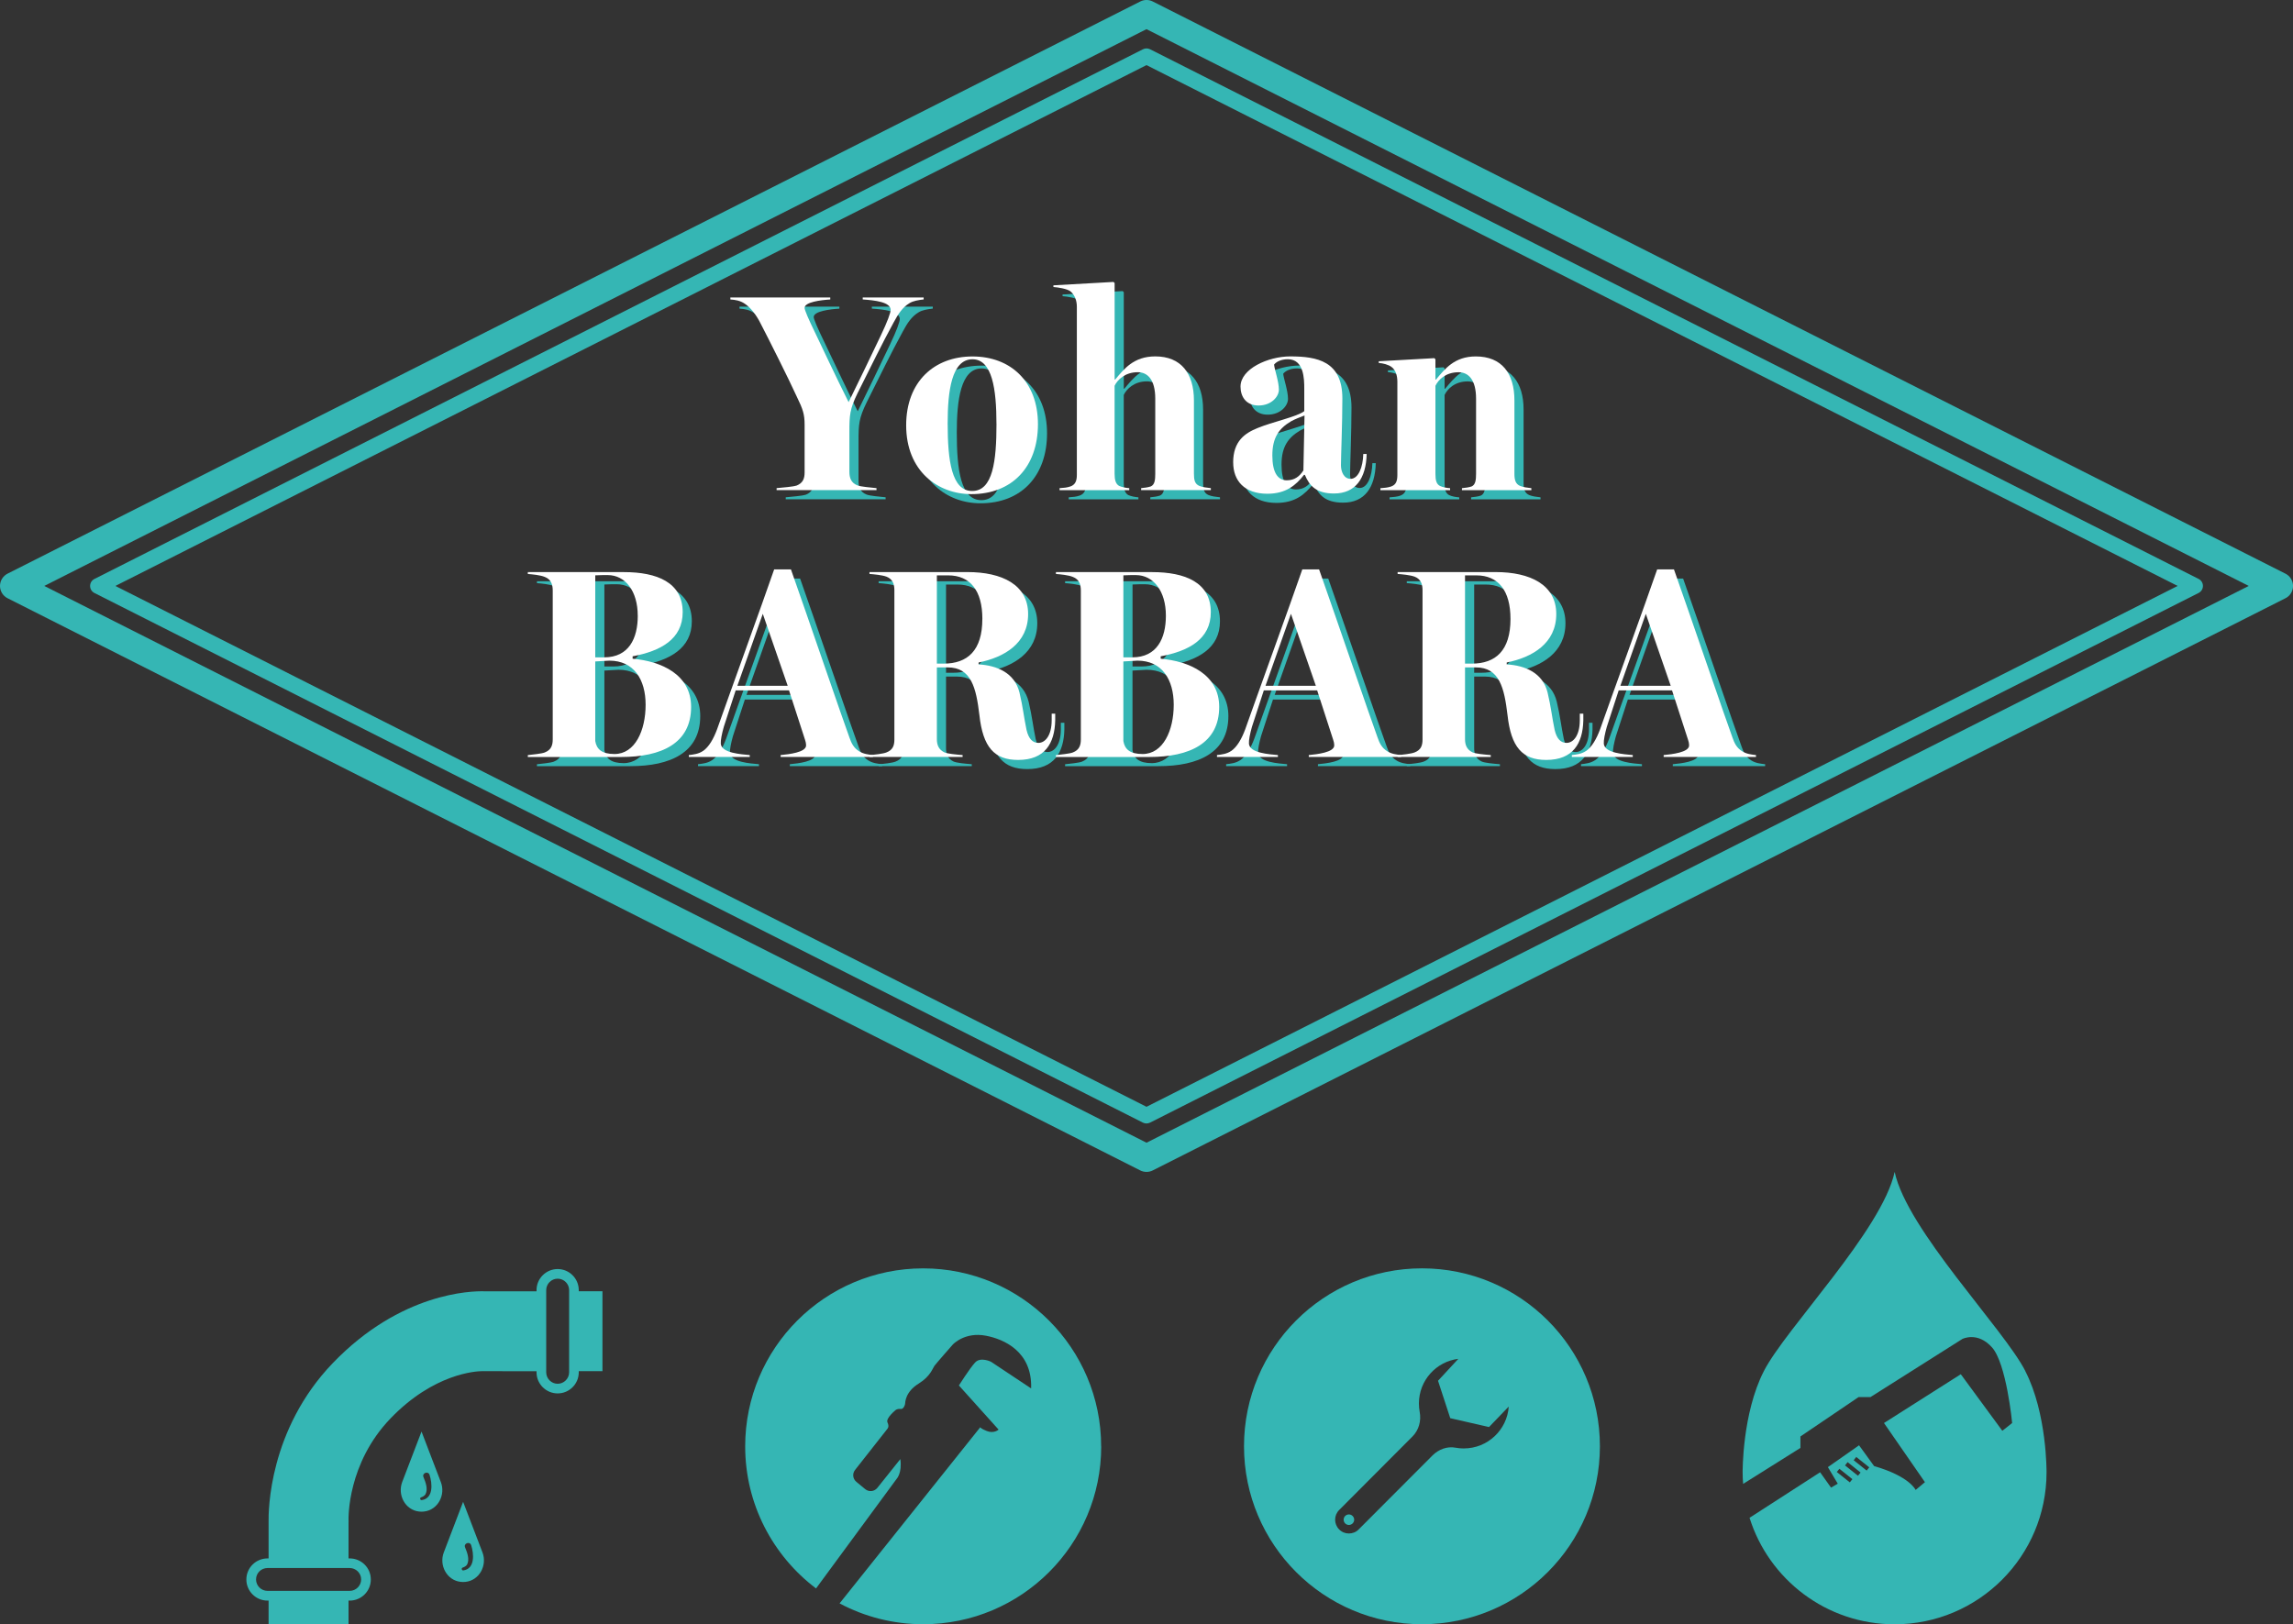
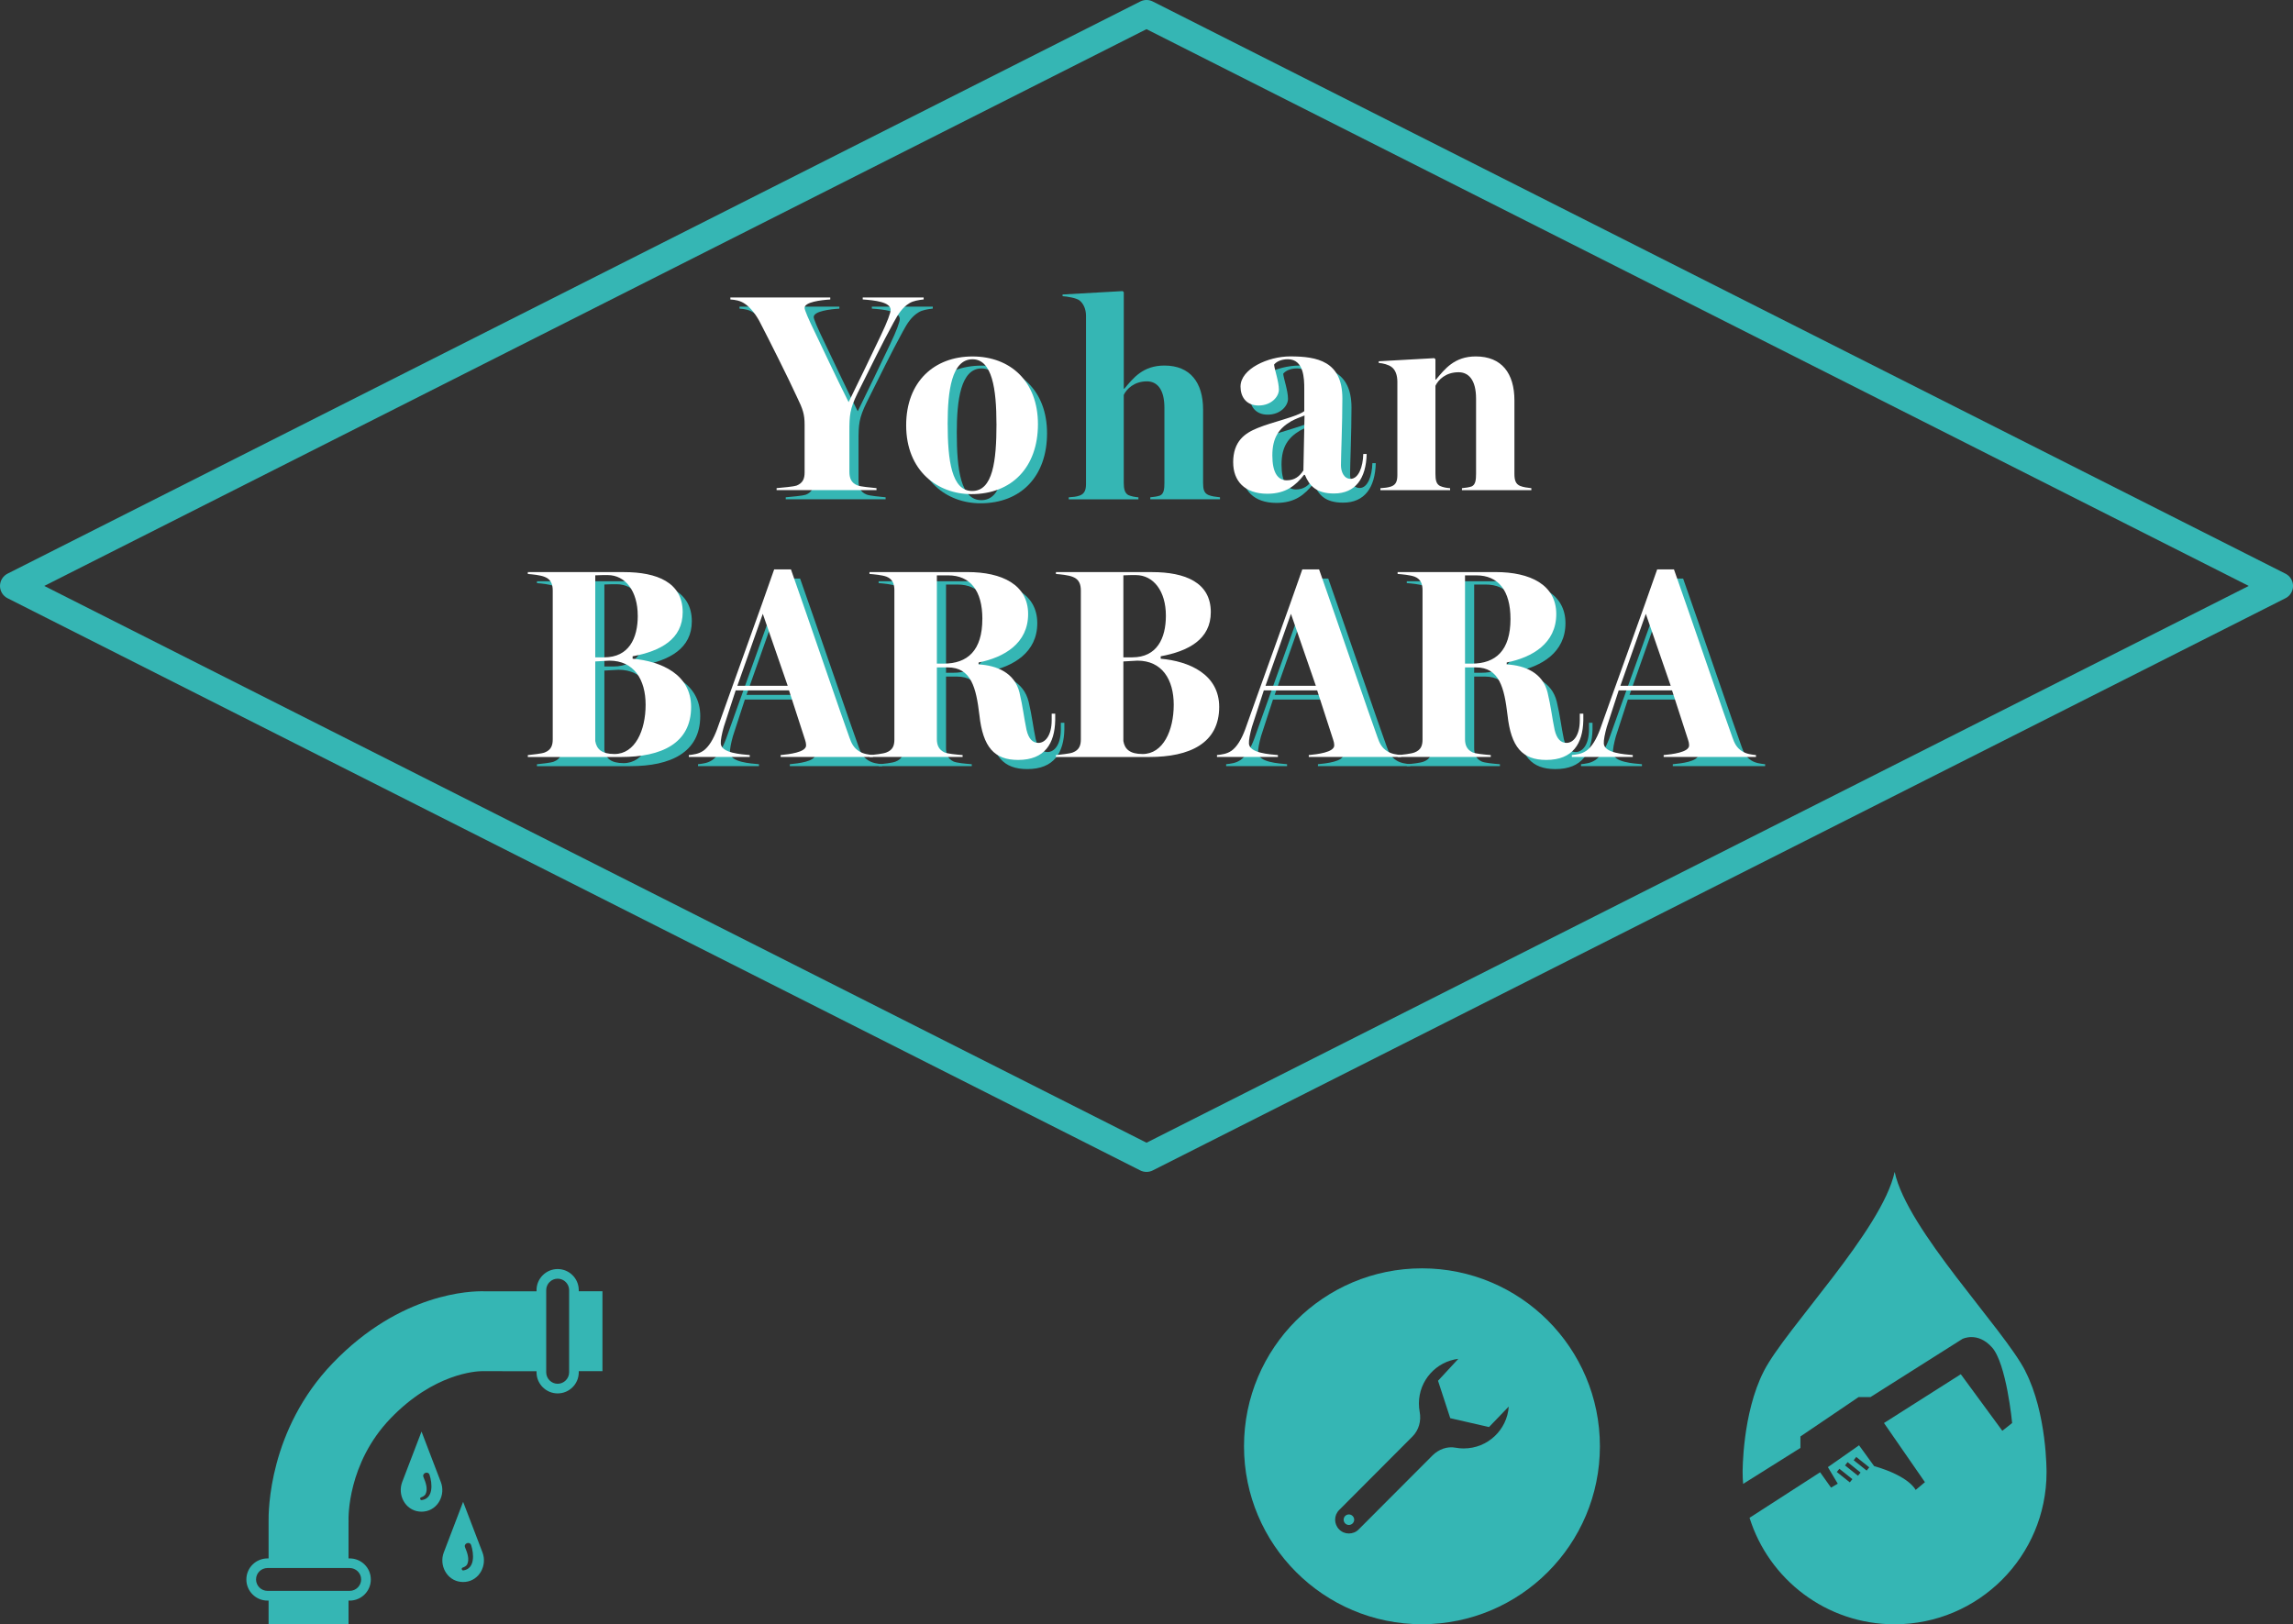
<svg xmlns="http://www.w3.org/2000/svg" id="Calque_2" viewBox="0 0 716.19 507.43">
  <rect x="0" y="0" width="716.19" height="507.43" fill="#333333" stroke="none" />
  <defs>
    <style>
      .cls-1 {
        fill: #fff;
      }

      .cls-2 {
        fill: #35b6b4;
      }
    </style>
  </defs>
  <g>
    <path class="cls-2" d="M632.6,428.34c-6.8-13.29-36.94-44.08-40.83-62.23-1.95,9.07-10.45,21.3-19.34,32.94-8.87,11.62-18.11,22.64-21.51,29.29-6.8,13.28-6.63,31.62-6.63,31.62,0,1.22.05,2.43.16,3.62l17.89-11.24v-3.58l18.17-12.31h3.72l28.69-18.15s4.7-2.43,9.23,2.6c4.55,5.01,6.32,23.66,6.32,23.66l-3.07,2.43-12.97-17.67-23.99,15.24,12.79,18.48-2.91,2.43s-1.79-4.22-12.97-7.46l-4.7-6.49-9.73,6.82,3.08,5.18-2.1,1.22-3.41-4.79-22.04,14.22c6.03,19.27,24.02,33.27,45.3,33.27,26.21,0,47.46-21.27,47.46-47.47,0,0,.19-18.34-6.63-31.62ZM577.76,463.1l-4.06-3.24.81-1,4.06,3.24-.81,1ZM580.32,461.04l-4.05-3.24.81-1.02,4.05,3.25-.81,1ZM583.03,459.42l-4.06-3.24.81-1.02,4.06,3.25-.81,1Z" />
    <g>
      <path class="cls-2" d="M180.77,403.39v-.34c0-3.63-2.96-6.59-6.59-6.59s-6.6,2.96-6.6,6.59v.36h-16.31c-4.01-.12-26.09.36-47.3,22.4-19.99,20.8-20.16,46.15-20.08,49.87v11.18h-.34c-3.63,0-6.6,2.94-6.6,6.58s2.96,6.6,6.6,6.6h.34v7.4h24.97v-7.4h.36c3.63,0,6.6-2.94,6.6-6.6s-2.96-6.58-6.6-6.58h-.36v-11.35l.02-.19-.02-.31c-.02-.72-.4-17.84,13.12-31.89,13.6-14.14,26.85-14.74,28.5-14.76l17.1.02v.34c0,3.63,2.96,6.59,6.6,6.59s6.59-2.96,6.59-6.59v-.36h7.4v-24.97h-7.4ZM109.22,489.86c1.96,0,3.58,1.6,3.58,3.56s-1.62,3.58-3.58,3.58h-25.67c-1.96,0-3.58-1.6-3.58-3.58s1.62-3.56,3.58-3.56h25.67ZM177.76,428.72c0,1.96-1.62,3.58-3.58,3.58s-3.58-1.62-3.58-3.58v-25.67c0-1.96,1.6-3.58,3.58-3.58s3.58,1.62,3.58,3.58v25.67Z" />
      <path class="cls-2" d="M137.69,463l-6.03-15.77-6.04,15.77c-1.53,4.05.95,8.71,5.23,9.21.26.03.53.05.81.05s.53-.02.81-.05c4.29-.5,6.77-5.17,5.22-9.21ZM131.75,468.63c-.53.1-.74-.71-.21-.86.59-.19,1.08-.5,1.36-.96.83-1.62.05-3.72-.62-5.32-.57-1.29,1.46-2.07,1.89-.72.88,2.7,1.24,7.34-2.43,7.87Z" />
      <path class="cls-2" d="M150.69,484.97l-6.04-15.79-6.03,15.79c-1.55,4.03.93,8.71,5.22,9.21.28.03.55.05.81.05.28,0,.55-.02.81-.05,4.29-.5,6.78-5.18,5.23-9.21ZM144.73,490.6c-.53.09-.72-.72-.21-.88.59-.19,1.1-.5,1.38-.96.81-1.62.05-3.72-.62-5.3-.59-1.29,1.46-2.08,1.89-.72.86,2.69,1.24,7.32-2.45,7.87Z" />
    </g>
-     <path class="cls-2" d="M343.95,451.84c0,30.7-24.9,55.58-55.6,55.58-9.44,0-18.34-2.36-26.12-6.51l43.96-55.05c0,.1.17.45,2.01,1.19,2.26.91,3.7-.43,3.7-.43l-12.4-13.79s3.34-5.29,5.05-7.16c1.7-1.89,4.99-.24,4.99-.24l12.52,8.32c.4-11.57-8.59-15.41-14.09-16.46-6.7-1.29-10.38,2.76-10.38,2.76,0,0-5.1,5.8-5.72,6.63-.6.83-1.27,3.29-4.89,5.53-4.37,2.7-4.22,6.04-4.29,6.41-.05.38-.52,1.67-1.36,1.55-.84-.12-1.46.24-1.46.24,0,0-3.32,2.63-2.67,3.98.65,1.33-.03,1.98-.03,1.98l-10.11,12.86c-.9,1.14-.71,2.77.41,3.7l2.77,2.29c1.15.95,2.86.77,3.79-.4l7.18-8.99c.6,4.34-1.14,6.16-1.14,6.16l-25.19,34.25c-13.43-10.16-22.13-26.26-22.13-44.39,0-30.7,24.9-55.6,55.58-55.6s55.6,24.9,55.6,55.6Z" />
    <g>
      <line class="cls-2" x1="455.59" y1="424.41" x2="455.49" y2="424.52" />
      <line class="cls-2" x1="471.28" y1="439.39" x2="471.25" y2="439.43" />
      <path class="cls-2" d="M422.96,474.76c0,.91-.74,1.65-1.65,1.65s-1.64-.74-1.64-1.65.74-1.64,1.64-1.64,1.65.74,1.65,1.64Z" />
      <path class="cls-2" d="M444.13,396.24c-30.7,0-55.58,24.9-55.58,55.58s24.88,55.6,55.58,55.6,55.58-24.9,55.58-55.6-24.88-55.58-55.58-55.58ZM457.23,452.51c-.9,0-1.76-.09-2.6-.24-2.62-.5-5.3.52-7.2,2.41l-23.07,23.13c-.83.84-1.93,1.26-3.05,1.26s-2.19-.41-3.03-1.26c-1.69-1.67-1.69-4.41,0-6.08l22.85-22.92c2.03-2.01,2.82-4.92,2.29-7.73-.15-.84-.24-1.72-.24-2.62,0-7.18,5.36-13.09,12.31-13.95l-6.34,6.85,3.82,11.69,12.11,2.77,6.16-6.41c-.5,7.3-6.6,13.09-14.02,13.09Z" />
    </g>
  </g>
  <g>
    <g>
      <g>
        <path class="cls-2" d="M251.61,154.58c2.03-.79,2.55-2.2,2.55-4.14v-14.89c0-3.26-.53-4.85-2.38-8.64-2.47-5.46-8.99-18.42-11.37-23-1.32-2.64-3.08-4.93-4.94-6.17-1.41-.97-3-1.23-4.5-1.32v-.62h31.2v.62c-2.91.18-8.02.79-8.02,2.64,0,.62,1.24,3.53,3.17,7.49,1.67,3.44,7.32,15.51,10.58,21.94,2.38-4.76,7.4-15.25,10.05-20.8,2.11-4.41,3.08-7.14,3.08-8.02,0-2.47-5.02-3-8.72-3.26v-.62h19.03v.62c-1.59.18-3.26.44-4.41,1.15-2.2,1.32-3.53,3.35-4.94,5.99-3.53,6.43-7.31,14.19-11.28,22.12-2.47,5.02-2.56,6.96-2.56,12.07v12.51c0,1.94.53,3.44,2.47,4.23.97.44,4.41.7,5.99.88v.62h-31.2v-.62c1.85-.18,5.11-.44,6.17-.79Z" />
        <path class="cls-2" d="M285.88,135.72c0-13.66,8.81-21.5,20.71-21.5s20.44,7.84,20.44,21.15-8.02,21.86-20.8,21.86c-10.49,0-20.36-7.23-20.36-21.5ZM314.08,135.28c0-10.84-1.32-20.18-7.49-20.18-6.52,0-7.75,9.96-7.75,20,0,11.63,1.23,21.15,7.67,21.15s7.58-9.34,7.58-20.97Z" />
        <path class="cls-2" d="M337.17,154.84c1.5-.53,2.03-1.67,2.03-3.61v-52.53c0-2.03-.71-3.79-2.03-4.85-1.06-.79-3.88-1.23-5.29-1.32v-.53l18.77-1.06.35.35v30.14h.18c2.74-3.26,5.73-7.23,12.52-7.23,8.02,0,12.07,5.29,12.07,13.75v22.91c0,1.94.27,3.17,1.67,3.79,1.14.44,2.12.53,3.61.71v.62h-21.77v-.62c1.15-.09,2.2-.27,3-.53,1.24-.53,1.41-2.03,1.41-3.97v-23.44c0-6.08-2.47-8.28-5.47-8.28-3.97,0-6.34,2.38-7.23,4.23v27.5c0,1.94.35,3.17,1.41,3.79,1.06.44,2.11.62,3.17.71v.62h-21.77v-.62c1.32-.09,2.38-.18,3.35-.53Z" />
        <path class="cls-2" d="M388.01,147.35c0-6.7,3.7-9.17,7.58-10.75,4.67-1.94,12.34-3.52,14.63-5.29v-7.05c0-3-.09-9.17-5.11-9.17-2.29,0-3.7.88-4.32,1.67.17,1.67,1.5,5.29,1.5,7.84,0,2.2-2.38,4.94-6.34,4.94s-5.64-2.82-5.64-5.91c0-5.55,8.64-9.43,15.51-9.43,8.46,0,16.3,1.5,16.3,13.13,0,7.84-.44,17.98-.44,20.89,0,1.94.88,4.23,3,4.23,2.47,0,3.87-3.7,3.96-7.76h1.06c-.18,7.58-3.44,12.34-10.22,12.34-5.47,0-7.67-2.38-9.08-5.82h-.27c-2.56,3.26-5.64,5.9-11.46,5.9-7.14,0-10.67-4.05-10.67-9.78ZM409.96,149.82l.35-17.18c-1.5.62-3,1.15-4.23,1.85-3.7,2.2-5.81,5.02-5.81,10.66,0,5.29,1.67,7.76,4.49,7.76,2.38,0,3.97-1.15,5.2-3.09Z" />
-         <path class="cls-2" d="M437.36,154.84c1.5-.53,1.94-1.67,1.94-3.61v-29.08c0-2.12-.62-3.79-1.85-4.67-.97-.71-2.64-1.15-3.96-1.23v-.53l17.36-.97.35.35v6.34h.17c2.74-3.26,5.73-7.23,12.43-7.23,8.11,0,12.07,5.29,12.07,13.75v22.91c0,1.94.35,3.17,1.76,3.79,1.14.44,2.12.53,3.53.71v.62h-21.68v-.62c1.06-.09,2.2-.27,3-.53,1.23-.53,1.41-2.03,1.41-3.97v-23.44c0-6.08-2.47-8.28-5.47-8.28-4.05,0-6.34,2.38-7.22,4.23v27.5c0,1.94.26,3.17,1.41,3.79.97.44,2.02.62,3.17.71v.62h-21.77v-.62c1.24-.09,2.29-.18,3.35-.53Z" />
        <path class="cls-2" d="M173.04,237.91c1.94-.76,2.45-2.2,2.45-4.06v-46.51c0-1.86-.51-3.47-2.45-4.23-1.35-.59-4.06-.85-5.33-.93v-.59h30.02c10.32,0,18.35,3.21,18.35,12.51,0,8.46-6.94,12.18-15.64,13.79v.76c8.79.76,18.27,4.82,18.27,15.05,0,11.42-9.3,15.65-21.82,15.65h-29.18v-.59c1.35-.17,4.31-.42,5.33-.84ZM202.05,195.2c0-7.7-3.89-12.68-9.39-12.68-.93,0-2.7,0-3.89.08v25.62h2.79c7.69,0,10.49-5.92,10.49-13.02ZM204.5,223.02c0-7.86-3.64-13.78-11.33-13.78l-4.4.25v24.86c.42,2.54,2.03,4.06,6.01,4.06,6.42,0,9.72-7.36,9.72-15.39Z" />
        <path class="cls-2" d="M222.42,237.49c1.86-1.27,3.3-3.81,4.4-6.77,3.3-9.39,14.29-39.66,17.84-49.98h5.24c4.65,13.11,16.49,47.78,18.27,52.52.59,1.69,1.27,3.21,3.05,4.31,1.35.85,2.87,1.02,4.31,1.18v.59h-28.84v-.59c2.62-.25,7.86-.84,7.95-2.96,0-.68-.17-1.44-.34-1.86l-4.99-15.39h-16.66l-3.72,11.42c-.59,2.11-1.01,4.14-.93,5.24.25,2.96,6.43,3.3,9.05,3.55v.59h-19.03v-.59c1.44-.17,3.04-.34,4.4-1.27ZM248.89,217.1l-7.78-22.49-7.95,22.49h15.73Z" />
        <path class="cls-2" d="M308.75,226.24c-1.01-8.54-2.54-14.88-9.89-14.88h-3.38v22.41c0,1.86.59,3.3,2.37,4.14.93.42,3.64.68,5.67.84v.59h-29.09v-.59c1.35-.08,4.4-.42,5.33-.84,1.94-.76,2.45-2.11,2.45-4.06v-46.6c0-1.86-.51-3.47-2.45-4.23-1.35-.51-3.97-.76-5.33-.85v-.59h30.61c10.82,0,18.94,3.97,18.94,13.11s-7.44,13.53-15.47,15.14v.59c5.75.34,11.24,2.62,12.77,8.79,1.1,4.65,1.35,7.61,2.2,11.67.68,2.87,1.94,4.06,3.72,4.06,2.12,0,4.14-2.28,4.14-7.1v-2.03h1.1v2.11c-.17,7.19-3.21,12.35-11.58,12.35-7.44,0-11-3.97-12.09-14.04ZM309.68,196.22c0-8.88-3.81-13.61-10.65-13.61h-3.55v27.57h2.11c7.44,0,12.09-4.06,12.09-13.96Z" />
-         <path class="cls-2" d="M338,237.91c1.94-.76,2.45-2.2,2.45-4.06v-46.51c0-1.86-.51-3.47-2.45-4.23-1.35-.59-4.06-.85-5.33-.93v-.59h30.02c10.32,0,18.35,3.21,18.35,12.51,0,8.46-6.94,12.18-15.64,13.79v.76c8.8.76,18.27,4.82,18.27,15.05,0,11.42-9.3,15.65-21.82,15.65h-29.18v-.59c1.35-.17,4.32-.42,5.33-.84ZM367.01,195.2c0-7.7-3.89-12.68-9.39-12.68-.93,0-2.7,0-3.89.08v25.62h2.79c7.69,0,10.49-5.92,10.49-13.02ZM369.46,223.02c0-7.86-3.64-13.78-11.34-13.78l-4.4.25v24.86c.42,2.54,2.03,4.06,6.01,4.06,6.43,0,9.73-7.36,9.73-15.39Z" />
        <path class="cls-2" d="M387.38,237.49c1.86-1.27,3.3-3.81,4.4-6.77,3.3-9.39,14.29-39.66,17.84-49.98h5.24c4.65,13.11,16.49,47.78,18.27,52.52.59,1.69,1.27,3.21,3.04,4.31,1.35.85,2.87,1.02,4.31,1.18v.59h-28.84v-.59c2.62-.25,7.87-.84,7.95-2.96,0-.68-.17-1.44-.34-1.86l-4.99-15.39h-16.66l-3.72,11.42c-.59,2.11-1.01,4.14-.93,5.24.25,2.96,6.42,3.3,9.05,3.55v.59h-19.03v-.59c1.44-.17,3.05-.34,4.4-1.27ZM413.85,217.1l-7.78-22.49-7.95,22.49h15.73Z" />
        <path class="cls-2" d="M473.71,226.24c-1.01-8.54-2.54-14.88-9.89-14.88h-3.38v22.41c0,1.86.59,3.3,2.37,4.14.93.42,3.64.68,5.67.84v.59h-29.09v-.59c1.35-.08,4.4-.42,5.33-.84,1.94-.76,2.45-2.11,2.45-4.06v-46.6c0-1.86-.51-3.47-2.45-4.23-1.35-.51-3.98-.76-5.33-.85v-.59h30.61c10.82,0,18.95,3.97,18.95,13.11s-7.44,13.53-15.48,15.14v.59c5.75.34,11.25,2.62,12.77,8.79,1.1,4.65,1.35,7.61,2.2,11.67.67,2.87,1.94,4.06,3.72,4.06,2.11,0,4.14-2.28,4.14-7.1v-2.03h1.1v2.11c-.17,7.19-3.21,12.35-11.59,12.35-7.44,0-10.99-3.97-12.09-14.04ZM474.64,196.22c0-8.88-3.81-13.61-10.65-13.61h-3.55v27.57h2.12c7.44,0,12.09-4.06,12.09-13.96Z" />
        <path class="cls-2" d="M498.22,237.49c1.86-1.27,3.3-3.81,4.4-6.77,3.3-9.39,14.29-39.66,17.84-49.98h5.24c4.65,13.11,16.49,47.78,18.27,52.52.59,1.69,1.27,3.21,3.04,4.31,1.35.85,2.87,1.02,4.31,1.18v.59h-28.84v-.59c2.62-.25,7.87-.84,7.95-2.96,0-.68-.17-1.44-.34-1.86l-4.99-15.39h-16.66l-3.72,11.42c-.59,2.11-1.01,4.14-.93,5.24.25,2.96,6.42,3.3,9.05,3.55v.59h-19.03v-.59c1.44-.17,3.05-.34,4.4-1.27ZM524.69,217.1l-7.78-22.49-7.95,22.49h15.73Z" />
      </g>
      <g>
        <path class="cls-1" d="M248.75,151.72c2.03-.79,2.56-2.2,2.56-4.14v-14.89c0-3.26-.53-4.85-2.38-8.64-2.47-5.46-8.99-18.42-11.37-23-1.32-2.64-3.08-4.93-4.94-6.17-1.41-.97-3-1.23-4.5-1.32v-.62h31.2v.62c-2.91.18-8.02.79-8.02,2.64,0,.62,1.23,3.53,3.17,7.49,1.67,3.44,7.31,15.51,10.58,21.94,2.38-4.76,7.4-15.25,10.05-20.8,2.11-4.41,3.08-7.14,3.08-8.02,0-2.47-5.02-3-8.72-3.26v-.62h19.03v.62c-1.59.18-3.26.44-4.41,1.15-2.2,1.32-3.53,3.35-4.94,5.99-3.53,6.43-7.31,14.19-11.28,22.12-2.47,5.02-2.56,6.96-2.56,12.07v12.51c0,1.94.53,3.44,2.47,4.23.97.44,4.41.7,5.99.88v.62h-31.2v-.62c1.85-.18,5.11-.44,6.17-.79Z" />
        <path class="cls-1" d="M283.03,132.86c0-13.66,8.81-21.5,20.71-21.5s20.45,7.84,20.45,21.15-8.02,21.86-20.8,21.86c-10.49,0-20.36-7.23-20.36-21.5ZM311.23,132.42c0-10.84-1.32-20.18-7.49-20.18-6.52,0-7.75,9.96-7.75,20,0,11.63,1.23,21.15,7.67,21.15s7.58-9.34,7.58-20.97Z" />
-         <path class="cls-1" d="M334.31,151.98c1.5-.53,2.03-1.67,2.03-3.61v-52.53c0-2.03-.7-3.79-2.03-4.85-1.06-.79-3.88-1.23-5.29-1.32v-.53l18.77-1.06.35.35v30.14h.18c2.73-3.26,5.73-7.23,12.52-7.23,8.02,0,12.07,5.29,12.07,13.75v22.91c0,1.94.26,3.17,1.67,3.79,1.14.44,2.11.53,3.61.71v.62h-21.77v-.62c1.15-.09,2.2-.27,3-.53,1.24-.53,1.41-2.03,1.41-3.97v-23.44c0-6.08-2.47-8.28-5.47-8.28-3.97,0-6.34,2.38-7.23,4.23v27.5c0,1.94.35,3.17,1.41,3.79,1.06.44,2.11.62,3.17.71v.62h-21.77v-.62c1.32-.09,2.38-.18,3.35-.53Z" />
        <path class="cls-1" d="M385.16,144.49c0-6.7,3.7-9.17,7.58-10.75,4.67-1.94,12.34-3.52,14.63-5.29v-7.05c0-3-.09-9.17-5.11-9.17-2.29,0-3.7.88-4.32,1.67.17,1.67,1.5,5.29,1.5,7.84,0,2.2-2.38,4.94-6.34,4.94s-5.64-2.82-5.64-5.91c0-5.55,8.64-9.43,15.51-9.43,8.46,0,16.3,1.5,16.3,13.13,0,7.84-.44,17.98-.44,20.89,0,1.94.88,4.23,3,4.23,2.47,0,3.88-3.7,3.97-7.76h1.06c-.18,7.58-3.44,12.34-10.22,12.34-5.46,0-7.67-2.38-9.08-5.82h-.27c-2.56,3.26-5.64,5.9-11.46,5.9-7.14,0-10.66-4.05-10.66-9.78ZM407.1,146.96l.35-17.18c-1.5.62-3,1.15-4.23,1.85-3.7,2.2-5.82,5.02-5.82,10.66,0,5.29,1.67,7.76,4.5,7.76,2.38,0,3.97-1.15,5.2-3.09Z" />
        <path class="cls-1" d="M434.51,151.98c1.5-.53,1.94-1.67,1.94-3.61v-29.08c0-2.12-.62-3.79-1.85-4.67-.97-.71-2.64-1.15-3.97-1.23v-.53l17.36-.97.35.35v6.34h.17c2.73-3.26,5.73-7.23,12.43-7.23,8.11,0,12.07,5.29,12.07,13.75v22.91c0,1.94.35,3.17,1.76,3.79,1.14.44,2.11.53,3.53.71v.62h-21.68v-.62c1.06-.09,2.2-.27,3-.53,1.23-.53,1.41-2.03,1.41-3.97v-23.44c0-6.08-2.47-8.28-5.46-8.28-4.05,0-6.34,2.38-7.23,4.23v27.5c0,1.94.26,3.17,1.41,3.79.97.44,2.03.62,3.17.71v.62h-21.77v-.62c1.24-.09,2.29-.18,3.35-.53Z" />
        <path class="cls-1" d="M170.19,235.05c1.94-.76,2.45-2.2,2.45-4.06v-46.51c0-1.86-.51-3.47-2.45-4.23-1.35-.59-4.06-.85-5.33-.93v-.59h30.02c10.32,0,18.35,3.21,18.35,12.51,0,8.46-6.93,12.18-15.64,13.79v.76c8.79.76,18.27,4.82,18.27,15.05,0,11.42-9.3,15.65-21.82,15.65h-29.18v-.59c1.35-.17,4.31-.42,5.33-.84ZM199.19,192.34c0-7.7-3.89-12.68-9.38-12.68-.93,0-2.71,0-3.89.08v25.62h2.79c7.7,0,10.49-5.92,10.49-13.02ZM201.65,220.17c0-7.86-3.64-13.78-11.33-13.78l-4.4.25v24.86c.42,2.54,2.03,4.06,6.01,4.06,6.43,0,9.72-7.36,9.72-15.39Z" />
        <path class="cls-1" d="M219.56,234.63c1.86-1.27,3.3-3.81,4.4-6.77,3.3-9.39,14.29-39.66,17.84-49.98h5.24c4.65,13.11,16.49,47.78,18.27,52.52.59,1.69,1.27,3.21,3.04,4.31,1.35.85,2.87,1.02,4.31,1.18v.59h-28.84v-.59c2.62-.25,7.86-.84,7.95-2.96,0-.68-.17-1.44-.34-1.86l-4.99-15.39h-16.66l-3.72,11.42c-.59,2.11-1.01,4.14-.93,5.24.25,2.96,6.43,3.3,9.05,3.55v.59h-19.03v-.59c1.44-.17,3.04-.34,4.4-1.27ZM246.03,214.25l-7.78-22.49-7.95,22.49h15.73Z" />
        <path class="cls-1" d="M305.9,223.38c-1.02-8.54-2.54-14.88-9.9-14.88h-3.38v22.41c0,1.86.59,3.3,2.37,4.14.93.42,3.64.68,5.67.84v.59h-29.09v-.59c1.35-.08,4.4-.42,5.33-.84,1.94-.76,2.45-2.11,2.45-4.06v-46.6c0-1.86-.51-3.47-2.45-4.23-1.35-.51-3.97-.76-5.33-.85v-.59h30.61c10.82,0,18.94,3.97,18.94,13.11s-7.44,13.53-15.47,15.14v.59c5.75.34,11.25,2.62,12.77,8.79,1.1,4.65,1.35,7.61,2.2,11.67.68,2.87,1.94,4.06,3.72,4.06,2.11,0,4.14-2.28,4.14-7.1v-2.03h1.1v2.11c-.17,7.19-3.21,12.35-11.59,12.35-7.44,0-10.99-3.97-12.09-14.04ZM306.83,193.36c0-8.88-3.81-13.61-10.66-13.61h-3.55v27.57h2.11c7.44,0,12.09-4.06,12.09-13.96Z" />
        <path class="cls-1" d="M335.14,235.05c1.94-.76,2.45-2.2,2.45-4.06v-46.51c0-1.86-.51-3.47-2.45-4.23-1.35-.59-4.06-.85-5.33-.93v-.59h30.02c10.32,0,18.35,3.21,18.35,12.51,0,8.46-6.94,12.18-15.65,13.79v.76c8.8.76,18.27,4.82,18.27,15.05,0,11.42-9.3,15.65-21.82,15.65h-29.18v-.59c1.35-.17,4.31-.42,5.33-.84ZM364.15,192.34c0-7.7-3.89-12.68-9.39-12.68-.93,0-2.7,0-3.89.08v25.62h2.79c7.69,0,10.49-5.92,10.49-13.02ZM366.6,220.17c0-7.86-3.64-13.78-11.33-13.78l-4.4.25v24.86c.42,2.54,2.03,4.06,6,4.06,6.43,0,9.73-7.36,9.73-15.39Z" />
        <path class="cls-1" d="M384.52,234.63c1.86-1.27,3.3-3.81,4.4-6.77,3.3-9.39,14.29-39.66,17.84-49.98h5.24c4.65,13.11,16.49,47.78,18.27,52.52.59,1.69,1.27,3.21,3.04,4.31,1.35.85,2.87,1.02,4.31,1.18v.59h-28.84v-.59c2.62-.25,7.86-.84,7.95-2.96,0-.68-.17-1.44-.34-1.86l-4.99-15.39h-16.66l-3.72,11.42c-.59,2.11-1.01,4.14-.93,5.24.25,2.96,6.43,3.3,9.05,3.55v.59h-19.03v-.59c1.44-.17,3.04-.34,4.4-1.27ZM410.99,214.25l-7.78-22.49-7.95,22.49h15.73Z" />
        <path class="cls-1" d="M470.85,223.38c-1.01-8.54-2.54-14.88-9.89-14.88h-3.38v22.41c0,1.86.59,3.3,2.37,4.14.93.42,3.64.68,5.67.84v.59h-29.09v-.59c1.35-.08,4.4-.42,5.33-.84,1.94-.76,2.45-2.11,2.45-4.06v-46.6c0-1.86-.51-3.47-2.45-4.23-1.35-.51-3.97-.76-5.33-.85v-.59h30.61c10.82,0,18.94,3.97,18.94,13.11s-7.44,13.53-15.48,15.14v.59c5.75.34,11.25,2.62,12.77,8.79,1.1,4.65,1.35,7.61,2.2,11.67.68,2.87,1.94,4.06,3.72,4.06,2.11,0,4.14-2.28,4.14-7.1v-2.03h1.1v2.11c-.17,7.19-3.21,12.35-11.59,12.35-7.44,0-10.99-3.97-12.09-14.04ZM471.78,193.36c0-8.88-3.81-13.61-10.65-13.61h-3.55v27.57h2.11c7.44,0,12.09-4.06,12.09-13.96Z" />
        <path class="cls-1" d="M495.36,234.63c1.86-1.27,3.3-3.81,4.4-6.77,3.3-9.39,14.29-39.66,17.84-49.98h5.24c4.65,13.11,16.49,47.78,18.27,52.52.59,1.69,1.27,3.21,3.04,4.31,1.35.85,2.87,1.02,4.31,1.18v.59h-28.84v-.59c2.62-.25,7.86-.84,7.95-2.96,0-.68-.17-1.44-.34-1.86l-4.99-15.39h-16.66l-3.72,11.42c-.59,2.11-1.01,4.14-.93,5.24.25,2.96,6.43,3.3,9.05,3.55v.59h-19.03v-.59c1.44-.17,3.04-.34,4.4-1.27ZM521.83,214.25l-7.78-22.49-7.95,22.49h15.73Z" />
      </g>
    </g>
    <path class="cls-2" d="M358.09,366.11c-.66,0-1.33-.15-1.94-.46L2.36,186.89C.91,186.16,0,184.67,0,183.05s.91-3.1,2.36-3.84L356.16.46c1.22-.62,2.66-.62,3.88,0l353.8,178.76c1.45.73,2.36,2.21,2.36,3.84s-.91,3.11-2.36,3.83l-353.8,178.76c-.61.31-1.27.46-1.94.46ZM13.83,183.05l344.27,173.94,344.27-173.94L358.09,9.11,13.83,183.05Z" />
-     <path class="cls-2" d="M358.09,350.98c-.38,0-.76-.09-1.11-.26L29.49,185.25c-.83-.42-1.35-1.26-1.35-2.19s.52-1.77,1.35-2.19L356.99,15.39c.7-.35,1.52-.35,2.22,0l327.5,165.47c.83.42,1.35,1.26,1.35,2.19s-.52,1.77-1.35,2.19l-327.5,165.47c-.35.18-.73.26-1.11.26ZM36.04,183.05l322.06,162.72,322.06-162.72L358.09,20.34,36.04,183.05Z" />
  </g>
</svg>